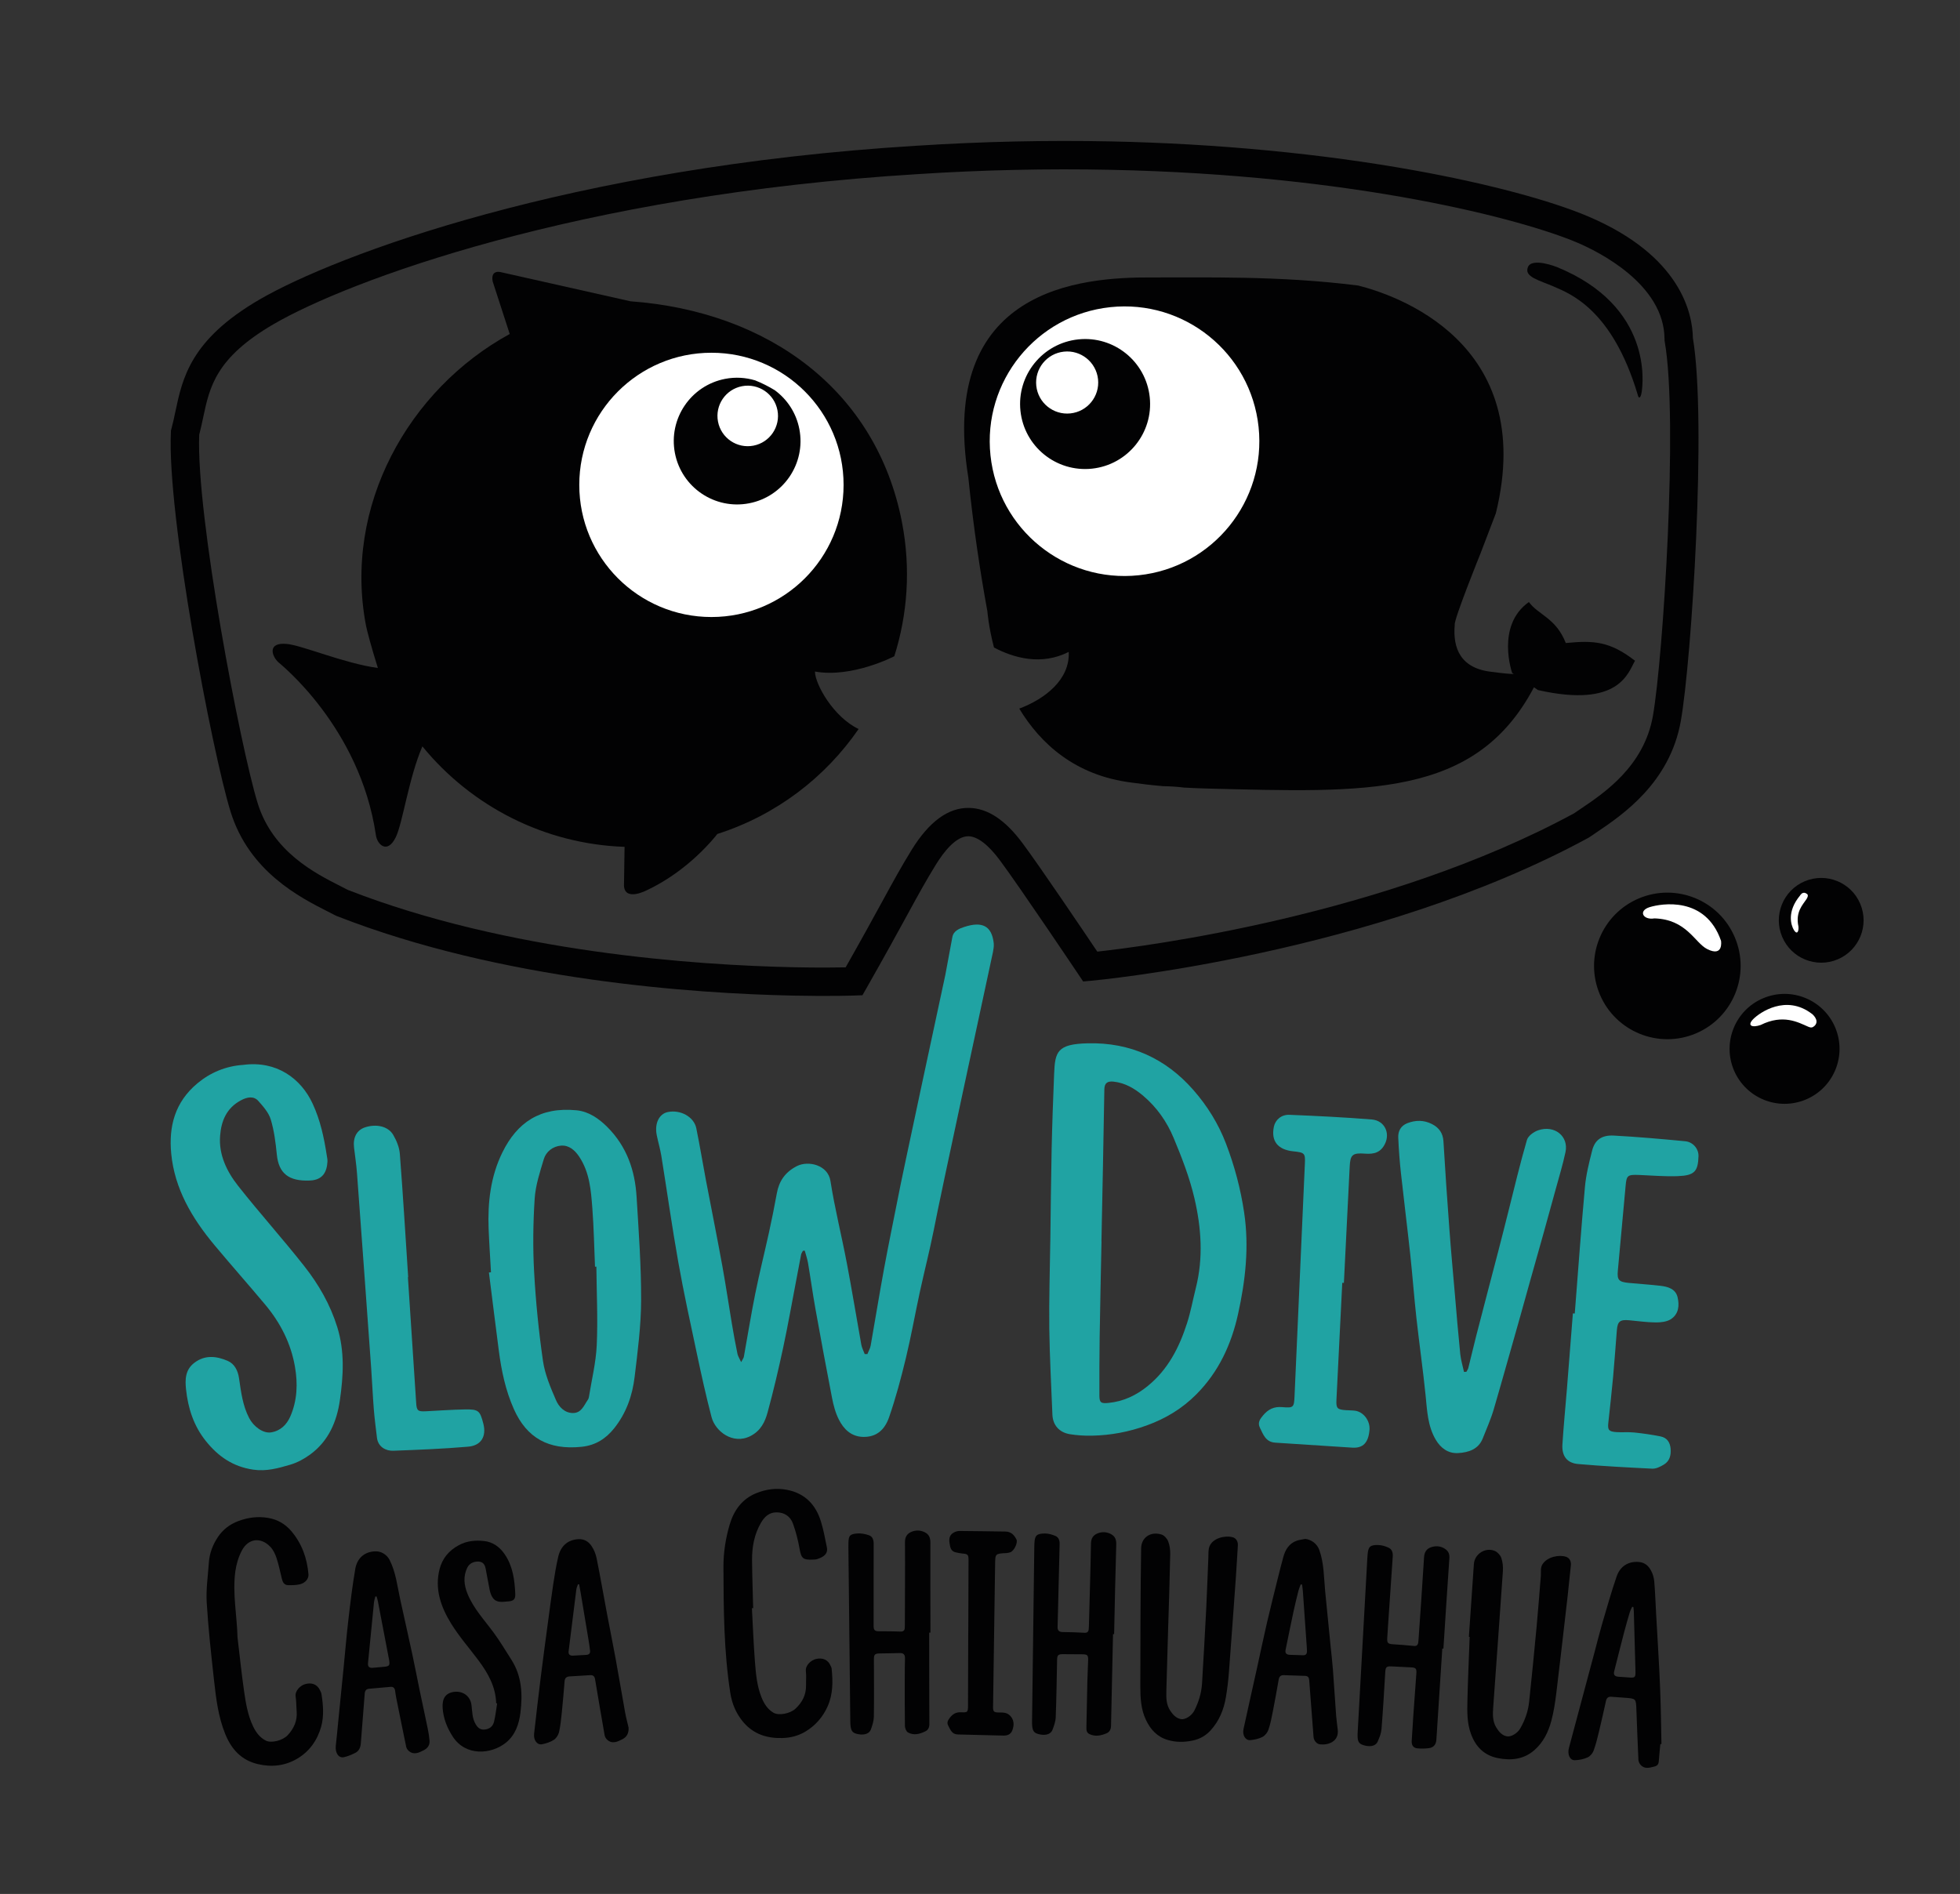
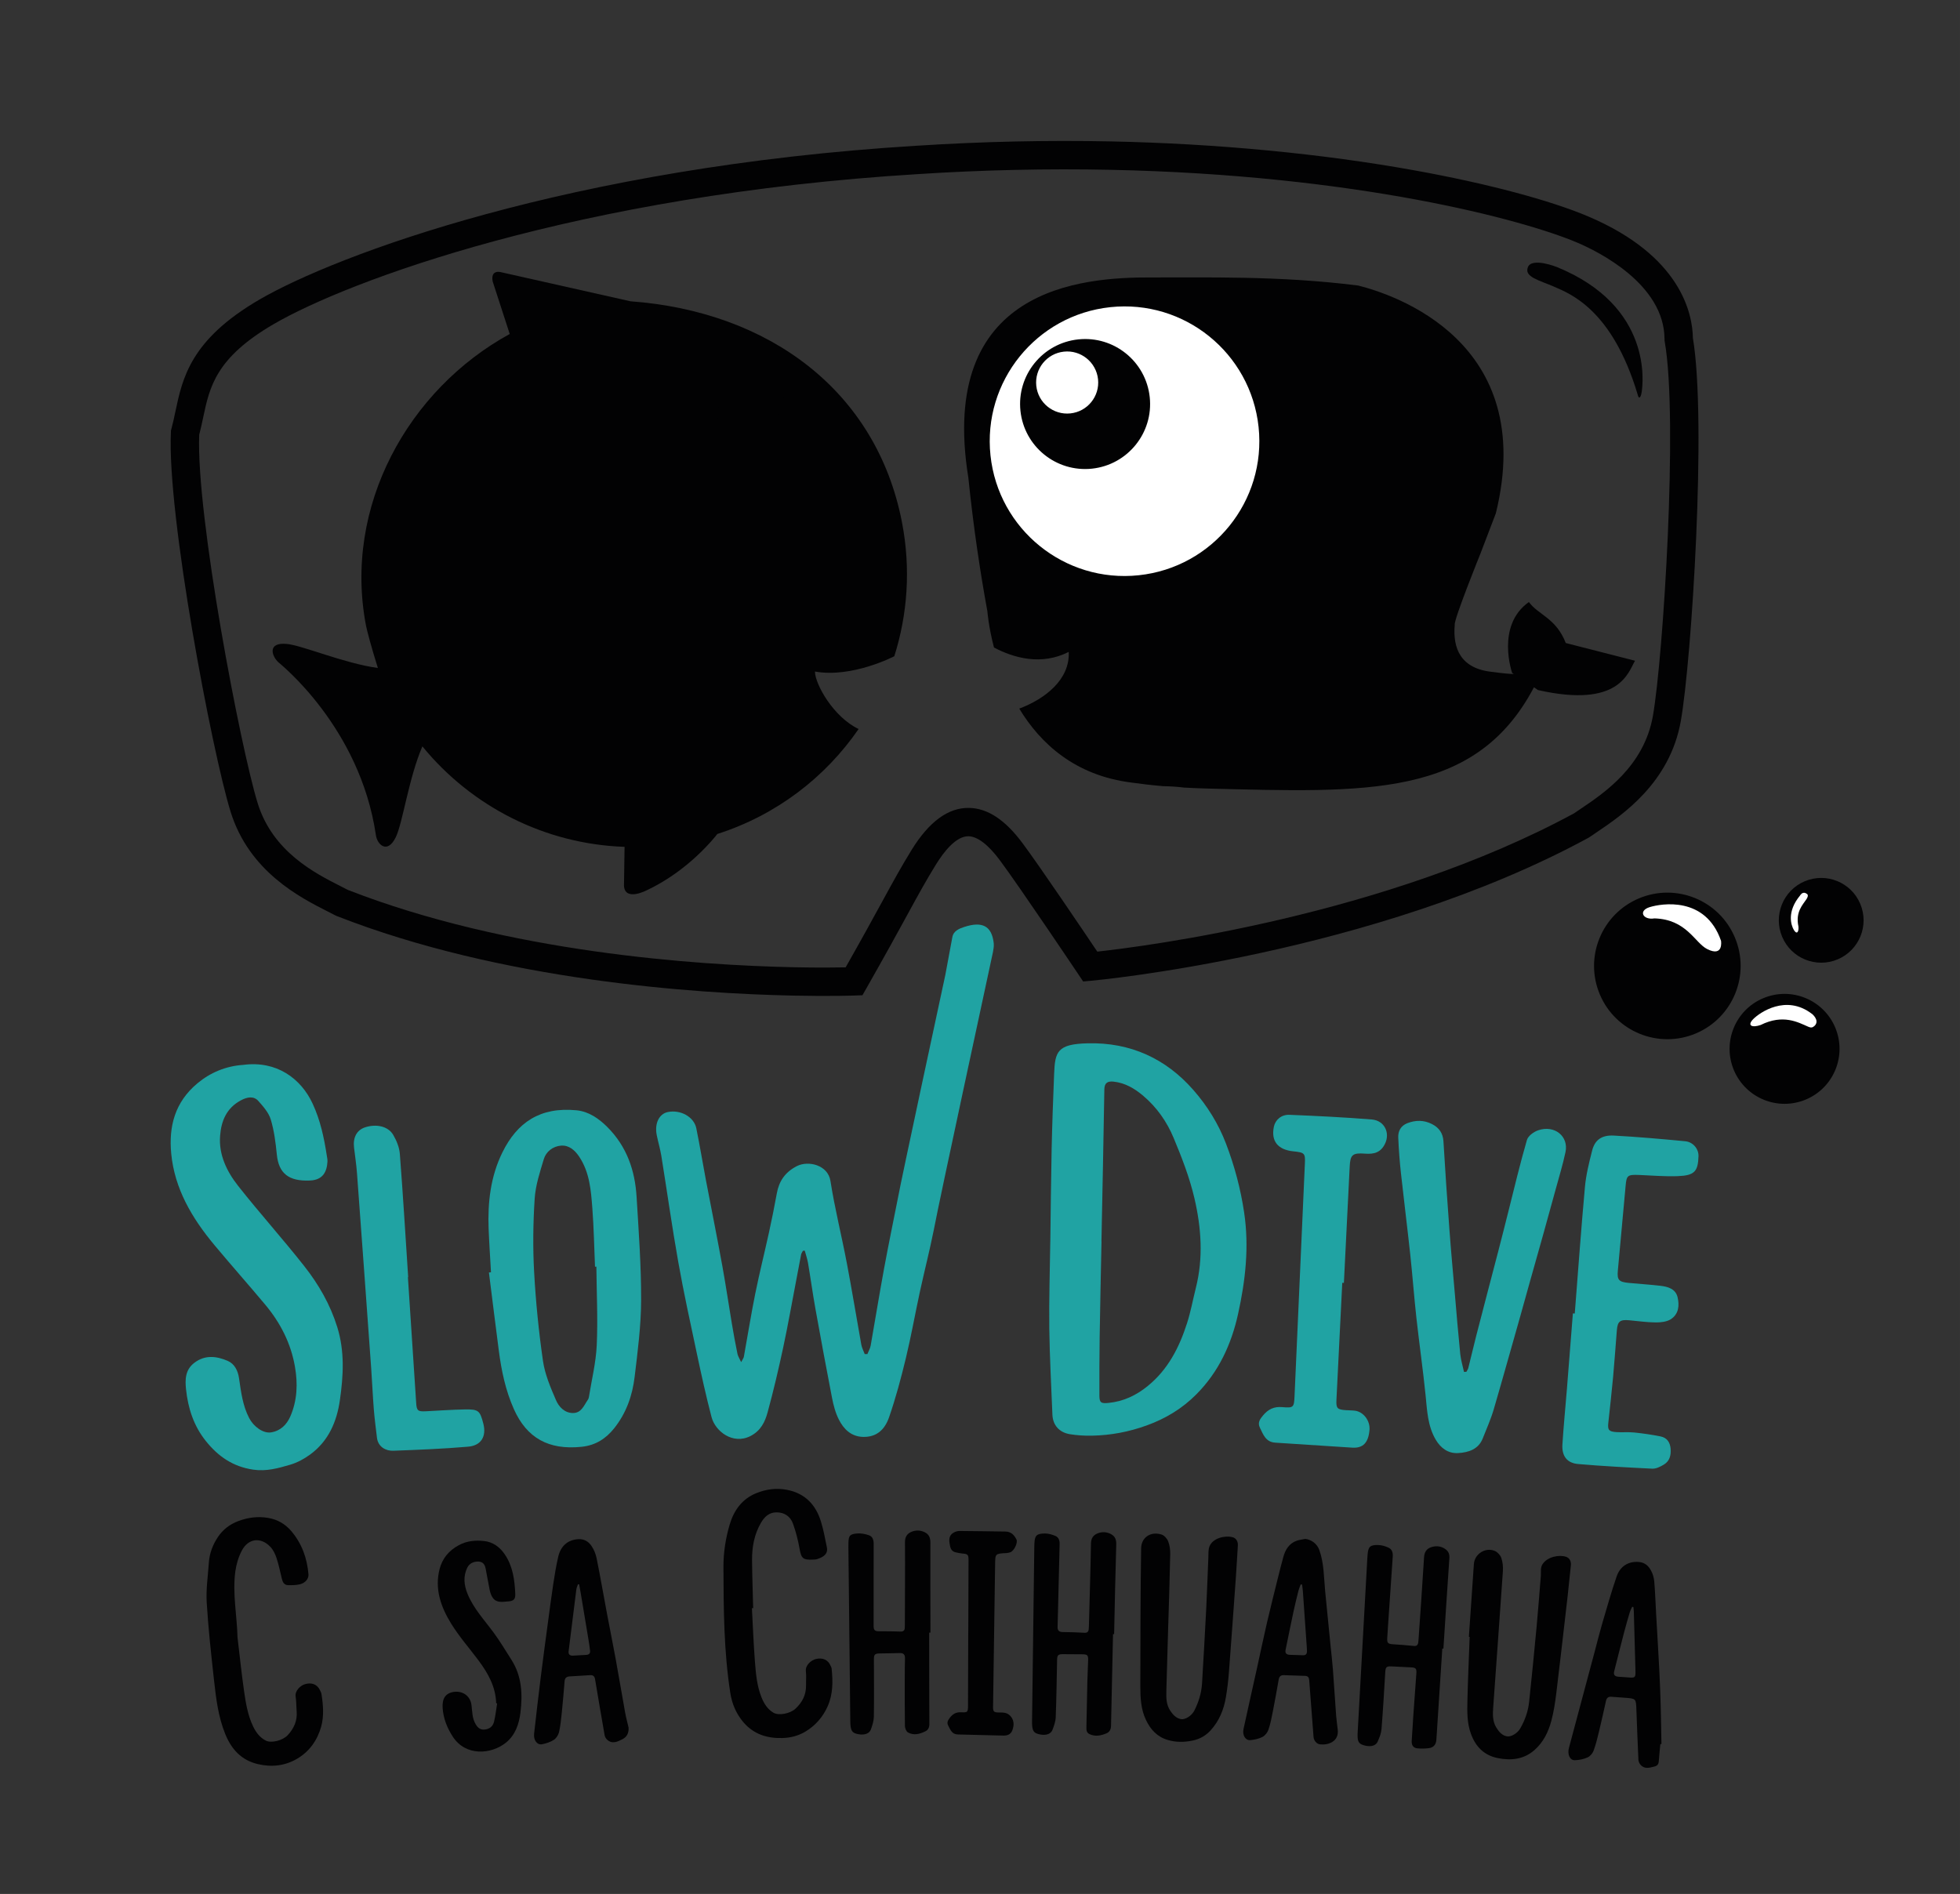
<svg xmlns="http://www.w3.org/2000/svg" id="svg2" version="1.1" xml:space="preserve" width="117.428mm" height="113.479mm" viewBox="0 0 416.085 402.093">
  <rect x="0" y="0" width="416.085" height="402.093" fill="#333333" stroke="none" />
  <defs id="defs6">
    <clipPath clipPathUnits="userSpaceOnUse" id="clipPath16">
      <path d="m 0,841.89 595.28,0 L 595.28,0 0,0 0,841.89 Z" id="path18" />
    </clipPath>
  </defs>
  <g id="g10" transform="matrix(1.25,0,0,-1.25,-7.608,1044.874)">
    <g id="g12" transform="translate(-128.647,245.942)">
      <g id="g14" clip-path="url(#clipPath16)">
        <g id="g20" transform="translate(262.433,316.815)">
          <path d="m 0,0 c 0.165,-3.055 0.28,-6.115 0.518,-9.17 0.159,-2.004 0.336,-4.025 1.092,-5.926 0.422,-1.062 0.998,-2.033 2.032,-2.65 0.893,-0.531 2.832,-0.188 3.761,0.684 1.16,1.082 1.823,2.378 1.787,3.986 -0.019,0.789 0.067,1.588 -0.028,2.369 -0.122,1.039 0.93,1.9 1.724,2.082 1.174,0.27 2.061,-0.168 2.478,-1.16 0.061,-0.147 0.157,-0.295 0.17,-0.455 0.223,-2.178 0.252,-4.336 -0.664,-6.406 -0.819,-1.84 -2.076,-3.286 -3.796,-4.317 -1.19,-0.711 -2.499,-1.049 -3.897,-1.09 -2.625,-0.072 -4.897,0.653 -6.639,2.701 -1.22,1.432 -1.929,3.141 -2.21,4.956 -1.099,7.084 -1.141,14.24 -1.165,21.384 -0.008,2.436 0.365,4.862 1.055,7.205 0.703,2.377 2.072,4.354 4.528,5.346 1.65,0.666 3.409,0.92 5.209,0.565 3.096,-0.602 4.893,-2.559 5.761,-5.364 0.445,-1.427 0.707,-2.908 1.008,-4.373 C 12.96,9.209 12.173,8.693 11.054,8.33 10.856,8.266 10.632,8.268 10.417,8.256 8.635,8.17 8.375,8.463 8.077,10.174 7.825,11.598 7.456,13.018 6.963,14.385 6.526,15.588 5.519,16.287 4.156,16.279 2.89,16.273 2.108,15.488 1.531,14.496 0.384,12.525 0.006,10.369 0.022,8.148 0.047,5.432 0.145,2.723 0.211,0.006 0.138,0.006 0.069,0.004 0,0" style="fill:#020203;fill-opacity:1;fill-rule:evenodd;stroke:none" id="path22" />
        </g>
        <g id="g24" transform="translate(175.07,311.866)">
          <path d="m 0,0 c 0.371,-3.086 0.68,-6.113 1.111,-9.117 0.29,-2.039 0.627,-4.086 1.519,-5.971 0.481,-1.012 1.126,-1.914 2.175,-2.451 0.916,-0.473 2.851,-0.006 3.716,0.918 1.057,1.141 1.653,2.447 1.524,4.029 -0.069,0.836 -0.041,1.682 -0.172,2.5 -0.164,1.002 0.792,1.893 1.569,2.133 1.153,0.35 2.083,-0.031 2.548,-0.992 0.11,-0.231 0.244,-0.465 0.276,-0.711 0.285,-1.844 0.44,-3.727 -0.063,-5.524 -0.646,-2.298 -2.002,-4.224 -4.088,-5.439 -2.05,-1.201 -4.301,-1.463 -6.653,-0.908 -2.824,0.664 -4.491,2.531 -5.536,5.088 -1.207,2.959 -1.576,6.095 -1.924,9.226 -0.482,4.383 -0.973,8.772 -1.235,13.166 -0.131,2.227 0.214,4.479 0.364,6.717 0.105,1.578 0.642,3.025 1.531,4.359 0.857,1.291 2.039,2.192 3.516,2.737 1.623,0.605 3.263,0.816 5.004,0.527 1.627,-0.273 2.92,-1.043 3.925,-2.215 1.819,-2.123 2.715,-4.634 2.942,-7.375 C 12.109,9.949 11.502,9.207 10.557,9 9.916,8.857 9.239,8.848 8.579,8.863 7.93,8.883 7.672,9.363 7.537,9.926 7.25,11.121 7.003,12.326 6.619,13.492 6.398,14.158 6.068,14.854 5.588,15.359 3.967,17.08 1.83,16.828 0.73,14.727 0.169,13.656 -0.199,12.43 -0.364,11.24 -0.883,7.455 -0.085,3.707 0,0" style="fill:#020203;fill-opacity:1;fill-rule:evenodd;stroke:none" id="path26" />
        </g>
        <g id="g28" transform="translate(384.197,311.954)">
          <path d="m 0,0 c 0.283,4.121 0.557,8.244 0.846,12.361 0.119,1.711 1.945,2.897 3.554,2.227 0.467,-0.197 0.942,-0.719 1.104,-1.186 0.24,-0.707 0.32,-1.509 0.269,-2.261 -0.525,-7.684 -1.095,-15.37 -1.64,-23.055 -0.086,-1.203 -0.149,-2.42 0.535,-3.518 0.43,-0.679 0.924,-1.298 1.766,-1.466 0.728,-0.145 1.816,0.515 2.283,1.33 0.808,1.404 1.342,2.912 1.512,4.513 0.451,4.246 0.871,8.496 1.269,12.748 0.27,2.889 0.484,5.78 0.721,8.674 0.056,0.676 -0.129,1.358 0.318,2.016 0.828,1.209 2.766,1.605 3.971,1.207 0.596,-0.203 0.892,-0.783 0.808,-1.483 C 17.115,10.377 16.969,8.643 16.77,6.912 16.141,1.453 15.521,-4.014 14.857,-9.473 c -0.195,-1.605 -0.437,-3.222 -0.851,-4.785 -0.506,-1.89 -1.363,-3.66 -2.877,-4.982 -1.822,-1.598 -4.012,-1.817 -6.283,-1.346 -2.278,0.477 -3.698,1.922 -4.496,4.102 -0.666,1.82 -0.649,3.687 -0.604,5.55 0.08,3.645 0.25,7.284 0.385,10.926 C 0.086,-0.006 0.045,-0.002 0,0" style="fill:#020203;fill-opacity:1;fill-rule:evenodd;stroke:none" id="path30" />
        </g>
        <g id="g32" transform="translate(333.144,314.235)">
          <path d="m 0,0 c -0.11,-3.828 -0.231,-7.656 -0.329,-11.486 -0.028,-1.16 -0.025,-2.325 0.67,-3.35 0.449,-0.674 0.975,-1.266 1.808,-1.42 0.754,-0.139 1.838,0.588 2.277,1.449 0.736,1.442 1.201,2.971 1.303,4.58 0.261,4.264 0.5,8.526 0.717,12.791 0.147,2.873 0.23,5.75 0.359,8.629 0.028,0.631 -0.036,1.317 0.194,1.887 0.561,1.412 2.623,1.891 3.912,1.559 0.614,-0.155 0.951,-0.725 0.904,-1.426 C 11.692,11.432 11.61,9.645 11.482,7.863 11.091,2.424 10.702,-3.01 10.287,-8.447 10.183,-9.811 10.009,-11.17 9.788,-12.518 9.438,-14.633 8.65,-16.572 7.182,-18.176 6.354,-19.08 5.336,-19.662 4.096,-19.91 c -1.417,-0.285 -2.787,-0.305 -4.186,0.111 -1.816,0.539 -2.931,1.772 -3.706,3.406 -0.871,1.836 -0.952,3.813 -0.952,5.776 0.006,7.797 0.019,15.594 0.138,23.392 0.026,1.746 1.533,2.913 3.46,2.319 0.467,-0.145 0.948,-0.688 1.129,-1.156 C 0.242,13.262 0.346,12.49 0.329,11.764 0.256,7.838 0.119,3.916 0.004,0 L 0,0 Z" style="fill:#020203;fill-opacity:1;fill-rule:evenodd;stroke:none" id="path34" />
        </g>
        <g id="g36" transform="translate(292.535,312.663)">
          <path d="m 0,0 c 0.01,-5.174 0.008,-10.35 0.033,-15.52 0,-0.558 -0.197,-0.998 -0.647,-1.222 -0.958,-0.475 -1.997,-0.772 -2.996,-0.203 -0.29,0.166 -0.503,0.718 -0.51,1.097 -0.044,2.787 -0.026,5.567 -0.025,8.354 0.002,1.043 0.006,2.088 0.037,3.131 0.014,0.656 -0.264,0.924 -0.931,0.894 -1.126,-0.041 -2.254,-0.041 -3.383,-0.064 -0.816,-0.018 -0.965,-0.201 -0.965,-1.006 0.012,-3.246 0.044,-6.494 -0.008,-9.744 -0.009,-0.721 -0.252,-1.457 -0.498,-2.145 -0.251,-0.705 -1.06,-0.994 -2.021,-0.84 -0.988,0.159 -1.305,0.448 -1.428,1.323 -0.033,0.257 -0.049,0.511 -0.051,0.765 -0.109,9.864 -0.218,19.721 -0.325,29.584 -0.003,0.278 10e-4,0.557 0.006,0.836 0.037,1.225 0.202,1.487 1.467,1.602 0.655,0.06 1.376,-0.08 2.008,-0.299 0.645,-0.219 0.817,-0.818 0.813,-1.482 C -9.44,11.348 -9.427,7.633 -9.43,3.92 -9.427,2.988 -9.434,2.063 -9.434,1.135 c 0.002,-0.719 0.211,-0.903 0.916,-0.903 1.227,0.002 2.446,-0.005 3.674,-0.045 0.448,-0.013 0.664,0.165 0.698,0.583 0.016,0.185 0.013,0.373 0.016,0.556 0.013,4.688 0.052,9.375 0.022,14.061 -0.004,0.857 0.35,1.408 1.056,1.717 0.728,0.322 1.523,0.322 2.281,-0.042 0.787,-0.38 0.982,-0.996 0.978,-1.82 C 0.186,10.162 0.209,5.08 0.215,0 L 0,0 Z" style="fill:#020203;fill-opacity:1;fill-rule:evenodd;stroke:none" id="path38" />
        </g>
        <g id="g40" transform="translate(323.758,312.409)">
          <path d="m 0,0 c -0.116,-5.195 -0.236,-10.391 -0.338,-15.586 -0.012,-0.588 -0.255,-1.037 -0.734,-1.244 -0.925,-0.397 -1.902,-0.621 -2.897,-0.162 -0.571,0.26 -0.558,0.756 -0.55,1.24 0.045,2.576 0.097,5.15 0.162,7.725 0.028,1.205 0.096,2.41 0.132,3.617 0.025,0.824 -0.127,0.976 -0.964,0.986 -1.104,0.012 -2.211,0.018 -3.309,0.022 -0.827,0 -0.985,-0.168 -1.001,-0.977 -0.067,-3.25 -0.107,-6.494 -0.231,-9.74 -0.026,-0.721 -0.291,-1.451 -0.549,-2.131 -0.269,-0.709 -1.072,-0.977 -2.036,-0.801 -0.998,0.182 -1.293,0.465 -1.401,1.354 -0.028,0.271 -0.04,0.552 -0.036,0.832 0.125,9.904 0.256,19.812 0.383,29.719 0.003,0.162 0.006,0.328 0.017,0.486 0.053,1.404 0.339,1.738 1.782,1.754 0.593,0.002 1.226,-0.174 1.777,-0.41 0.57,-0.241 0.744,-0.784 0.725,-1.399 C -9.168,11.457 -9.258,7.631 -9.347,3.803 -9.369,2.945 -9.391,2.09 -9.415,1.229 -9.432,0.627 -9.17,0.354 -8.52,0.355 c 1.223,-0.001 2.446,-0.058 3.664,-0.123 0.451,-0.029 0.669,0.147 0.724,0.561 0.025,0.186 0.028,0.371 0.037,0.553 0.119,4.687 0.272,9.371 0.352,14.06 0.014,0.854 0.376,1.397 1.089,1.694 0.737,0.304 1.534,0.295 2.279,-0.092 C 0.356,16.623 0.573,16.055 0.55,15.236 0.395,10.158 0.303,5.076 0.188,-0.004 0.126,-0.004 0.063,-0.002 0,0" style="fill:#020203;fill-opacity:1;fill-rule:evenodd;stroke:none" id="path42" />
        </g>
        <g id="g44" transform="translate(379.68,309.96)">
          <path d="m 0,0 c -0.334,-5.16 -0.667,-10.326 -1.006,-15.494 -0.05,-0.789 -0.474,-1.318 -1.254,-1.42 -0.654,-0.08 -1.331,-0.106 -1.988,-0.033 -0.762,0.082 -1.003,0.623 -0.944,1.355 0.107,1.387 0.171,2.778 0.266,4.17 0.167,2.383 0.342,4.768 0.517,7.149 0.063,0.878 -0.069,1.037 -0.934,1.082 -1.104,0.058 -2.207,0.113 -3.31,0.162 -0.821,0.037 -0.978,-0.119 -1.031,-0.942 -0.201,-3.24 -0.379,-6.486 -0.64,-9.72 -0.059,-0.719 -0.354,-1.438 -0.649,-2.11 -0.298,-0.687 -1.125,-0.916 -2.073,-0.697 -0.994,0.232 -1.276,0.525 -1.334,1.416 -0.015,0.275 -0.01,0.555 0.006,0.834 0.544,9.826 1.089,19.644 1.634,29.471 0.011,0.232 0.027,0.465 0.048,0.691 0.105,1.389 0.42,1.713 1.862,1.668 0.573,-0.02 1.181,-0.205 1.704,-0.451 0.624,-0.291 0.756,-0.879 0.709,-1.543 C -8.681,11.887 -8.925,8.18 -9.176,4.477 -9.235,3.572 -9.294,2.67 -9.351,1.768 -9.398,0.961 -9.22,0.783 -8.417,0.734 c 1.195,-0.076 2.396,-0.17 3.589,-0.289 0.45,-0.045 0.668,0.131 0.735,0.541 0.032,0.182 0.044,0.369 0.057,0.555 0.315,4.65 0.66,9.305 0.936,13.959 0.053,0.869 0.416,1.443 1.183,1.707 0.799,0.268 1.619,0.232 2.383,-0.279 C 1.105,16.504 1.248,15.986 1.197,15.273 0.841,10.174 0.521,5.082 0.189,-0.012 0.127,-0.006 0.067,-0.004 0,0" style="fill:#020203;fill-opacity:1;fill-rule:evenodd;stroke:none" id="path46" />
        </g>
        <g id="g48" transform="translate(198.69,318.813)">
-           <path d="m 0,0 c -0.072,-0.004 -0.145,-0.008 -0.215,-0.014 -0.08,-0.336 -0.197,-0.662 -0.23,-1.002 -0.348,-3.433 -0.676,-6.867 -1.012,-10.302 -0.064,-0.633 0.24,-0.852 0.822,-0.805 0.585,0.049 1.17,0.119 1.756,0.162 1.063,0.08 1.17,0.209 0.994,1.234 -0.021,0.116 -0.045,0.229 -0.067,0.342 -0.599,3.16 -1.201,6.321 -1.812,9.483 C 0.179,-0.598 0.078,-0.299 0,0 M -0.326,7.656 C 0.719,7.744 1.738,7.115 2.205,6.207 3.277,4.096 3.513,1.773 4.008,-0.484 4.695,-3.629 5.41,-6.771 6.086,-9.92 c 0.42,-1.947 0.788,-3.906 1.193,-5.859 0.465,-2.242 0.959,-4.481 1.418,-6.729 0.137,-0.658 0.241,-1.326 0.295,-1.99 0.063,-0.752 -0.329,-1.291 -0.975,-1.621 -0.839,-0.428 -1.705,-0.875 -2.58,-0.098 -0.194,0.172 -0.357,0.438 -0.412,0.69 -0.582,2.789 -1.142,5.586 -1.705,8.377 -0.078,0.386 -0.122,0.781 -0.18,1.166 -0.072,0.443 -0.325,0.662 -0.779,0.625 -1.213,-0.106 -2.43,-0.207 -3.645,-0.323 -0.509,-0.048 -0.698,-0.355 -0.734,-0.849 -0.211,-2.817 -0.443,-5.633 -0.661,-8.453 -0.057,-0.688 -0.321,-1.287 -0.958,-1.598 -0.619,-0.303 -1.269,-0.59 -1.942,-0.727 -0.892,-0.175 -1.484,0.764 -1.349,1.959 0.155,1.356 0.279,2.715 0.412,4.077 0.303,3.041 0.61,6.084 0.911,9.127 0.275,2.771 0.503,5.544 0.828,8.306 0.33,2.852 0.672,5.705 1.162,8.535 0.295,1.69 1.439,2.862 3.289,2.961" style="fill:#020203;fill-opacity:1;fill-rule:evenodd;stroke:none" id="path50" />
-         </g>
+           </g>
        <g id="g52" transform="translate(355.863,320.843)">
          <path d="m 0,0 c -0.081,0.002 -0.157,0 -0.238,0 -0.116,-0.324 -0.263,-0.641 -0.349,-0.971 -0.295,-1.168 -0.589,-2.338 -0.84,-3.517 -0.475,-2.199 -0.916,-4.403 -1.369,-6.608 -0.121,-0.58 0.157,-0.828 0.71,-0.851 0.752,-0.03 1.503,-0.047 2.253,-0.073 0.447,-0.017 0.655,0.206 0.664,0.624 0.006,0.232 -0.009,0.464 -0.024,0.699 -0.22,3.185 -0.446,6.375 -0.672,9.566 C 0.108,-0.752 0.044,-0.377 0,0 M 0.54,7.744 C 1.646,7.617 2.559,6.875 2.927,5.865 3.737,3.613 3.695,1.26 3.916,-1.062 4.213,-4.178 4.535,-7.289 4.84,-10.4 c 0.131,-1.336 0.298,-2.67 0.398,-4.01 0.199,-2.613 0.354,-5.231 0.548,-7.846 0.061,-0.805 0.185,-1.605 0.275,-2.41 0.224,-2.049 -1.664,-2.652 -3.022,-2.484 -0.584,0.07 -1.046,0.66 -1.09,1.265 -0.245,3.217 -0.494,6.428 -0.735,9.643 -0.033,0.441 -0.223,0.705 -0.685,0.719 -1.216,0.046 -2.437,0.087 -3.653,0.123 -0.512,0.013 -0.757,-0.256 -0.843,-0.743 -0.318,-1.804 -0.637,-3.605 -0.991,-5.402 -0.205,-1.047 -0.404,-2.105 -0.747,-3.107 -0.16,-0.479 -0.568,-0.996 -1.007,-1.233 -0.615,-0.32 -1.351,-0.476 -2.057,-0.551 -0.837,-0.085 -1.401,0.831 -1.175,1.877 0.755,3.491 1.539,6.967 2.312,10.45 0.559,2.537 1.083,5.078 1.67,7.609 0.607,2.615 1.267,5.221 1.912,7.826 0.283,1.123 0.562,2.248 0.873,3.361 0.343,1.235 0.967,2.278 2.274,2.749 0.458,0.158 0.961,0.207 1.443,0.308" style="fill:#020203;fill-opacity:1;fill-rule:evenodd;stroke:none" id="path54" />
        </g>
        <g id="g56" transform="translate(233.086,320.868)">
          <path d="m 0,0 c -0.062,0.004 -0.131,0.006 -0.199,0.008 -0.096,-0.297 -0.237,-0.588 -0.276,-0.893 -0.447,-3.494 -0.879,-6.988 -1.308,-10.484 -0.069,-0.563 0.24,-0.766 0.748,-0.742 0.75,0.031 1.502,0.091 2.254,0.129 0.47,0.025 0.693,0.261 0.641,0.714 C 1.783,-10.623 1.687,-9.98 1.582,-9.34 1.143,-6.664 0.695,-3.992 0.244,-1.32 0.172,-0.881 0.084,-0.439 0,0 m 8.402,-24.348 c 0.045,-0.871 -0.267,-1.558 -1.017,-1.941 -0.844,-0.43 -1.752,-0.912 -2.639,-0.086 -0.202,0.191 -0.372,0.484 -0.416,0.756 -0.557,3.174 -1.094,6.351 -1.627,9.529 -0.082,0.471 -0.332,0.695 -0.814,0.664 -1.172,-0.074 -2.344,-0.142 -3.512,-0.215 -0.525,-0.029 -0.803,-0.281 -0.845,-0.824 -0.142,-1.754 -0.288,-3.512 -0.468,-5.26 -0.117,-1.132 -0.226,-2.269 -0.474,-3.373 -0.111,-0.492 -0.471,-1.05 -0.887,-1.32 -0.582,-0.379 -1.306,-0.603 -1.994,-0.744 -0.83,-0.166 -1.475,0.705 -1.358,1.762 0.364,3.222 0.733,6.441 1.134,9.662 0.376,3.033 0.792,6.066 1.198,9.099 0.301,2.227 0.587,4.455 0.922,6.678 0.24,1.557 0.491,3.115 0.846,4.647 0.393,1.703 1.518,2.892 3.444,2.984 C 0.918,7.717 1.623,7.229 2.107,6.512 2.53,5.893 2.826,5.143 2.975,4.406 3.613,1.246 4.16,-1.932 4.754,-5.098 c 0.468,-2.48 0.973,-4.957 1.428,-7.441 0.562,-3.078 1.08,-6.162 1.632,-9.238 0.157,-0.868 0.389,-1.715 0.588,-2.571" style="fill:#020203;fill-opacity:1;fill-rule:evenodd;stroke:none" id="path58" />
        </g>
        <g id="g60" transform="translate(412.13,317.022)">
          <path d="m 0,0 c -0.07,0.01 -0.139,0.016 -0.207,0.021 -0.141,-0.31 -0.309,-0.613 -0.406,-0.937 -0.324,-1.092 -0.645,-2.182 -0.93,-3.279 -0.588,-2.242 -1.148,-4.493 -1.717,-6.741 -0.152,-0.613 0.135,-0.869 0.719,-0.912 0.562,-0.037 1.127,-0.064 1.689,-0.115 1.145,-0.1 1.237,-0.019 1.209,1.08 C 0.266,-7.5 0.178,-4.117 0.076,-0.736 0.068,-0.488 0.027,-0.246 0,0 m 4.582,-23.291 c -0.092,-0.973 -0.201,-1.941 -0.266,-2.914 -0.037,-0.516 -0.25,-0.772 -0.769,-0.902 -0.854,-0.217 -1.695,-0.475 -2.367,0.349 -0.174,0.219 -0.311,0.529 -0.325,0.801 -0.13,2.848 -0.238,5.699 -0.343,8.549 -0.071,1.845 -0.065,1.849 -1.951,1.99 -0.774,0.063 -1.547,0.113 -2.317,0.168 -0.504,0.035 -0.783,-0.193 -0.89,-0.684 -0.389,-1.742 -0.772,-3.486 -1.192,-5.222 -0.264,-1.102 -0.533,-2.213 -0.928,-3.276 -0.168,-0.453 -0.593,-0.937 -1.029,-1.127 -0.654,-0.291 -1.418,-0.447 -2.143,-0.466 -0.873,-0.024 -1.3,1.009 -1,2.107 0.659,2.418 1.292,4.836 1.938,7.252 0.816,3.066 1.639,6.133 2.461,9.201 0.396,1.481 0.758,2.967 1.185,4.436 0.809,2.754 1.588,5.519 2.518,8.236 0.559,1.619 1.9,2.6 3.785,2.434 C 1.973,7.553 2.574,6.961 2.994,6.195 3.301,5.639 3.492,4.973 3.549,4.342 3.707,2.469 3.764,0.59 3.871,-1.287 4.047,-4.41 4.242,-7.531 4.4,-10.65 c 0.106,-2.018 0.18,-4.03 0.237,-6.045 0.06,-2.198 0.09,-4.395 0.131,-6.59 -0.061,-0.004 -0.123,-0.004 -0.186,-0.006" style="fill:#020203;fill-opacity:1;fill-rule:evenodd;stroke:none" id="path62" />
        </g>
        <g id="g64" transform="translate(218.996,300.677)">
          <path d="m 0,0 c -0.076,2.797 -1.381,5.096 -2.997,7.27 -1.556,2.078 -3.29,4.052 -4.649,6.251 -1.737,2.815 -2.835,5.899 -1.958,9.274 0.458,1.762 1.547,3.123 3.25,4.039 1.381,0.752 2.833,0.869 4.297,0.713 1.518,-0.162 2.678,-1.027 3.514,-2.256 1.385,-2.033 1.683,-4.354 1.787,-6.707 0.04,-0.922 -0.258,-1.223 -1.202,-1.293 -0.923,-0.064 -1.948,-0.314 -2.61,0.605 -0.269,0.375 -0.432,0.858 -0.528,1.313 -0.259,1.217 -0.442,2.451 -0.693,3.67 -0.125,0.627 -0.421,1.141 -1.193,1.178 -0.87,0.041 -1.586,-0.334 -1.932,-1.055 -0.703,-1.461 -0.547,-2.924 0.034,-4.377 1.019,-2.543 2.908,-4.518 4.493,-6.689 C 0.693,10.461 1.631,8.887 2.614,7.346 4.37,4.58 4.505,1.506 4.125,-1.592 3.887,-3.525 3.275,-5.396 1.641,-6.713 c -2.491,-1.996 -6.823,-2.326 -8.998,1.022 -0.981,1.507 -1.607,3.099 -1.731,4.841 -0.121,1.682 0.522,2.6 1.959,2.778 1.529,0.187 2.758,-0.768 2.937,-2.225 0.143,-1.119 0.102,-2.258 0.728,-3.299 0.385,-0.642 0.825,-0.953 1.568,-0.867 0.82,0.096 1.355,0.576 1.535,1.318 C -0.114,-2.121 0,-1.066 0.168,-0.023 0.113,-0.014 0.054,-0.006 0,0" style="fill:#020203;fill-opacity:1;fill-rule:evenodd;stroke:none" id="path66" />
        </g>
        <g id="g68" transform="translate(299.176,312.604)">
          <path d="m 0,0 c 0.014,4.129 0.028,8.26 0.044,12.389 0.003,0.906 -0.138,1.043 -1.05,1.107 -0.348,0.024 -0.699,0.117 -1.045,0.18 -0.944,0.176 -1.026,0.906 -1.135,1.633 -0.102,0.695 10e-4,1.324 0.657,1.711 0.292,0.173 0.664,0.306 0.999,0.308 2.598,-0.008 5.2,-0.07 7.8,-0.096 C 7.256,17.227 7.791,16.654 8.178,15.893 8.459,15.342 7.784,13.953 7.16,13.719 6.941,13.637 6.703,13.586 6.469,13.574 4.568,13.473 4.582,13.477 4.557,11.641 4.445,3.568 4.33,-4.508 4.209,-12.582 c -0.008,-0.731 0.135,-0.902 0.885,-0.918 0.715,-0.016 1.42,0.062 2.009,-0.543 0.593,-0.609 0.78,-1.461 0.366,-2.518 -0.282,-0.714 -0.887,-0.886 -1.586,-0.863 -2.555,0.07 -5.112,0.135 -7.671,0.19 -0.987,0.023 -1.253,0.806 -1.622,1.504 -0.279,0.533 -0.034,0.91 0.273,1.324 0.483,0.638 1.054,0.978 1.895,0.941 1.167,-0.056 1.193,0.02 1.197,1.213 0.01,4.082 0.025,8.164 0.039,12.252 L 0,0 Z" style="fill:#020203;fill-opacity:1;fill-rule:evenodd;stroke:none" id="path70" />
        </g>
        <g id="g72" transform="translate(260.603,358.612)">
          <path d="m 0,0 c 0.252,0.484 0.424,0.689 0.462,0.918 0.647,3.572 1.218,7.158 1.937,10.723 0.697,3.443 1.553,6.863 2.31,10.296 0.489,2.237 0.946,4.477 1.351,6.727 0.37,2.037 1.367,3.576 3.386,4.617 1.955,1.004 5.294,0.207 5.72,-2.511 0.734,-4.69 1.9,-9.311 2.786,-13.979 0.875,-4.6 1.629,-9.221 2.454,-13.828 0.1,-0.543 0.383,-1.067 0.578,-1.594 0.151,-0.004 0.302,-0.008 0.453,-0.01 0.192,0.489 0.477,0.961 0.563,1.465 0.773,4.389 1.486,8.789 2.293,13.174 0.738,4.018 1.577,8.016 2.363,12.023 0.384,2.249 7.539,35.512 8.023,37.752 0.407,2.133 0.807,4.274 1.191,6.411 0.195,1.074 1.202,1.466 2.083,1.746 2.895,0.924 4.6,0.258 4.943,-2.774 0.057,-0.513 -0.043,-1.051 -0.142,-1.562 C 41.619,64.23 33.739,27.879 32.729,22.506 32.018,18.951 31.114,15.436 30.344,11.891 29.535,8.158 28.874,4.395 27.977,0.682 27.162,-2.695 26.264,-6.072 25.126,-9.355 c -0.743,-2.157 -2.158,-3.411 -4.437,-3.348 -2.017,0.057 -3.285,1.338 -4.088,2.932 -0.587,1.154 -0.925,2.455 -1.173,3.726 -0.975,5.033 -1.908,10.076 -2.819,15.125 -0.461,2.58 -0.816,5.182 -1.255,7.768 -0.122,0.701 -0.363,1.39 -0.549,2.082 C 10.697,18.924 10.592,18.914 10.486,18.902 10.379,18.687 10.227,18.48 10.18,18.254 9.902,16.859 9.652,15.461 9.385,14.063 8.642,10.205 7.967,6.334 7.143,2.488 6.35,-1.207 5.489,-4.893 4.491,-8.541 c -0.435,-1.588 -1.135,-3.098 -2.89,-4.008 -2.99,-1.537 -5.99,0.785 -6.627,3.201 -0.946,3.614 -1.747,7.27 -2.522,10.926 -1.087,5.123 -2.213,10.25 -3.127,15.406 -1.069,6 -1.908,12.043 -2.882,18.059 -0.195,1.182 -0.543,2.34 -0.779,3.512 -0.393,1.974 0.405,3.609 1.87,3.914 2.149,0.449 4.448,-0.797 4.849,-2.744 0.603,-2.936 1.081,-5.897 1.638,-8.836 0.934,-4.885 1.915,-9.766 2.803,-14.662 0.588,-3.243 1.065,-6.506 1.61,-9.752 C -1.285,4.777 -0.967,3.08 -0.623,1.393 -0.546,0.994 -0.287,0.631 0,0" style="fill:#20a3a3;fill-opacity:1;fill-rule:evenodd;stroke:none" id="path74" />
        </g>
        <g id="g76" transform="translate(321.792,379.114)">
          <path d="m 0,0 0.011,0 c -0.108,-5.428 -0.234,-10.855 -0.315,-16.281 -0.052,-3.291 -0.048,-6.588 -0.043,-9.879 -0.002,-1.238 0.274,-1.402 1.564,-1.272 2.536,0.254 4.688,1.284 6.607,2.838 3.505,2.836 5.399,6.614 6.71,10.692 0.633,1.957 0.995,3.994 1.497,5.988 1.289,5.094 0.933,10.213 -0.238,15.236 -0.817,3.512 -2.147,6.942 -3.554,10.303 -1.12,2.684 -2.823,5.146 -5.171,7.129 C 5.647,25.945 4.049,26.922 2.059,27.135 1.023,27.248 0.511,26.893 0.494,25.822 0.358,17.215 0.171,8.605 0,0 m -8.683,-0.021 c 0.073,5.236 0.114,10.474 0.225,15.709 0.093,4.259 0.25,8.521 0.422,12.777 0.151,3.756 0.529,5.043 5.653,5.178 7.342,0.195 13.329,-2.631 17.946,-7.873 2.436,-2.766 4.322,-5.84 5.583,-9.145 1.45,-3.785 2.49,-7.691 3.089,-11.717 0.874,-5.857 0.219,-11.584 -1.036,-17.258 -1.125,-5.091 -3.265,-9.802 -7.1,-13.646 -2.371,-2.379 -5.159,-4.086 -8.399,-5.258 -3.038,-1.101 -6.115,-1.682 -9.32,-1.744 -1.234,-0.027 -2.488,0.053 -3.709,0.246 -1.846,0.291 -2.932,1.555 -2.998,3.332 -0.19,4.9 -0.469,9.795 -0.53,14.695 -0.058,4.897 0.102,9.797 0.169,14.704 l 0.005,0 z" style="fill:#20a3a3;fill-opacity:1;fill-rule:evenodd;stroke:none" id="path78" />
        </g>
        <g id="g80" transform="translate(176.048,409.093)">
          <path d="m 0,0 c 5.63,0.75 9.776,-2.283 11.77,-6.562 1.324,-2.838 1.954,-5.825 2.419,-8.862 0.054,-0.328 0.128,-0.67 0.109,-1 -0.096,-1.674 -0.724,-3.133 -3.004,-3.217 -3.538,-0.142 -5.27,1.168 -5.594,4.403 -0.2,2.008 -0.451,4.039 -1.031,5.967 -0.346,1.148 -1.264,2.191 -2.11,3.144 -0.792,0.891 -1.904,0.66 -2.902,0.137 -2.559,-1.34 -3.401,-3.6 -3.592,-6.059 -0.248,-3.203 1.129,-6.053 3.071,-8.515 3.635,-4.606 7.582,-8.993 11.203,-13.592 2.473,-3.137 4.426,-6.537 5.619,-10.365 1.291,-4.155 1.043,-8.307 0.445,-12.454 -0.513,-3.568 -1.896,-6.906 -5.058,-9.209 -1.004,-0.73 -2.166,-1.369 -3.362,-1.718 -2.023,-0.594 -4.027,-1.172 -6.285,-0.846 -3.498,0.512 -5.989,2.291 -8.043,4.848 -2.08,2.586 -3.043,5.609 -3.377,8.804 -0.17,1.617 -0.166,3.323 1.45,4.526 1.81,1.361 3.763,1.095 5.603,0.31 1.184,-0.5 1.748,-1.658 1.939,-2.908 0.35,-2.326 0.606,-4.666 1.734,-6.824 0.732,-1.406 2.343,-2.647 3.724,-2.422 1.591,0.256 2.634,1.297 3.24,2.66 1.207,2.742 1.308,5.609 0.808,8.488 -0.681,3.946 -2.451,7.442 -5.058,10.555 -2.834,3.387 -5.774,6.699 -8.604,10.09 -3.84,4.605 -6.792,9.598 -7.355,15.6 -0.426,4.552 0.605,8.681 4.454,11.892 C -5.584,-1.295 -2.94,-0.193 0,0" style="fill:#20a3a3;fill-opacity:1;fill-rule:evenodd;stroke:none" id="path82" />
        </g>
        <g id="g84" transform="translate(236.014,374.825)">
          <path d="m 0,0 c -0.077,-0.002 -0.156,-0.004 -0.231,-0.006 -0.141,3.289 -0.197,6.582 -0.448,9.867 -0.232,3.045 -0.442,6.131 -2.249,8.834 -0.712,1.069 -1.717,1.967 -3.08,1.86 -1.379,-0.112 -2.535,-1.024 -2.913,-2.276 -0.668,-2.22 -1.415,-4.484 -1.559,-6.761 -0.266,-4.135 -0.319,-8.307 -0.089,-12.45 0.279,-5.035 0.778,-10.07 1.499,-15.062 0.326,-2.287 1.281,-4.52 2.209,-6.672 0.468,-1.094 1.42,-2.186 2.877,-2.195 1.454,-0.01 1.877,1.299 2.533,2.242 0.084,0.123 0.154,0.273 0.176,0.418 0.466,2.949 1.205,5.889 1.338,8.853 C 0.268,-8.906 0.043,-4.451 0,0 m -17.896,-0.959 c -0.135,2.465 -0.305,4.93 -0.401,7.396 -0.175,4.463 0.33,8.895 2.338,12.965 2.494,5.077 6.395,7.758 12.585,7.155 2.07,-0.2 3.785,-1.395 5.22,-2.827 C 5.184,20.4 6.555,16.328 6.828,11.902 7.186,6.041 7.621,0.17 7.602,-5.695 7.59,-10.051 7.018,-14.418 6.494,-18.758 6.119,-21.895 5.076,-24.883 3.03,-27.447 c -1.4,-1.752 -3.148,-2.907 -5.544,-3.151 -5.577,-0.578 -9.302,1.479 -11.494,6.395 -1.424,3.201 -2.119,6.551 -2.562,9.967 -0.576,4.408 -1.116,8.828 -1.676,13.24 0.115,0.012 0.234,0.019 0.35,0.037" style="fill:#20a3a3;fill-opacity:1;fill-rule:evenodd;stroke:none" id="path86" />
        </g>
        <g id="g88" transform="translate(383.775,356.968)">
          <path d="m 0,0 c 0.111,0.219 0.271,0.432 0.328,0.67 0.459,1.809 0.875,3.633 1.34,5.443 1.236,4.819 2.512,9.633 3.764,14.449 0.58,2.206 1.127,4.426 1.687,6.639 1.026,4.067 1.99,8.149 3.16,12.174 0.196,0.678 1.139,1.379 1.914,1.643 2.766,0.941 5.2,-1.01 4.635,-3.696 -0.455,-2.158 -1.113,-4.275 -1.691,-6.41 -0.69,-2.529 -1.389,-5.058 -2.094,-7.586 C 12.318,20.73 11.58,18.141 10.852,15.545 10.287,13.525 9.736,11.502 9.16,9.482 7.654,4.193 6.182,-1.109 4.639,-6.389 4.146,-8.066 3.422,-9.68 2.777,-11.311 c -0.724,-1.847 -2.402,-2.394 -4.189,-2.496 -1.695,-0.099 -2.962,0.866 -3.783,2.248 -1.395,2.354 -1.477,4.985 -1.741,7.594 -0.445,4.385 -1.073,8.756 -1.559,13.139 -0.395,3.57 -0.656,7.152 -1.04,10.724 -0.497,4.612 -1.077,9.213 -1.582,13.823 -0.223,2.006 -0.369,4.025 -0.458,6.045 -0.045,1.062 0.388,2 1.54,2.455 1.411,0.552 2.849,0.55 4.206,-0.157 1.214,-0.623 1.848,-1.572 1.929,-2.916 0.296,-4.966 0.636,-9.929 1.007,-14.888 0.276,-3.737 0.618,-7.461 0.944,-11.19 C -1.662,9.715 -1.385,6.354 -1.043,3.002 -0.937,1.988 -0.625,0.986 -0.408,-0.02 -0.271,-0.012 -0.135,-0.01 0,0" style="fill:#20a3a3;fill-opacity:1;fill-rule:evenodd;stroke:none" id="path90" />
        </g>
        <g id="g92" transform="translate(402.177,366.862)">
          <path d="m 0,0 c 0.564,7.164 1.076,14.332 1.727,21.49 0.185,2.072 0.701,4.125 1.216,6.158 0.452,1.827 1.618,2.686 3.692,2.577 4.053,-0.221 8.101,-0.577 12.138,-0.965 1.338,-0.133 2.284,-1.323 2.241,-2.545 -0.086,-2.584 -0.676,-3.27 -3.504,-3.379 -2.211,-0.088 -4.438,0.117 -6.656,0.203 C 8.977,23.605 8.793,23.457 8.639,21.717 8.201,16.908 7.756,12.098 7.316,7.289 7.174,5.713 7.465,5.365 9.162,5.201 10.951,5.025 12.744,4.922 14.527,4.715 15.834,4.559 17.117,4.195 17.457,2.781 17.797,1.367 17.662,-0.082 16.32,-0.963 15.645,-1.398 14.621,-1.52 13.76,-1.512 12.258,-1.5 10.752,-1.283 9.254,-1.145 7.703,-1 7.273,-1.322 7.15,-2.818 6.932,-5.463 6.756,-8.115 6.512,-10.764 6.275,-13.369 5.975,-15.973 5.697,-18.58 c -0.127,-1.19 0.084,-1.473 1.367,-1.561 1.014,-0.068 2.04,0.039 3.045,-0.066 1.496,-0.152 2.989,-0.371 4.465,-0.666 1.098,-0.217 1.604,-1.018 1.699,-2.047 0.1,-1.103 -0.127,-2.137 -1.166,-2.752 -0.578,-0.344 -1.296,-0.707 -1.939,-0.678 -4.197,0.209 -8.398,0.424 -12.584,0.789 -1.922,0.166 -2.801,1.368 -2.682,3.315 0.194,3.137 0.512,6.266 0.762,9.402 0.346,4.287 0.68,8.578 1.016,12.869 C -0.213,0.018 -0.105,0.01 0,0" style="fill:#20a3a3;fill-opacity:1;fill-rule:evenodd;stroke:none" id="path94" />
        </g>
        <g id="g96" transform="translate(362.691,372.081)">
          <path d="m 0,0 c -0.327,-6.609 -0.652,-13.227 -0.987,-19.844 -0.075,-1.474 0.118,-1.695 1.655,-1.791 0.505,-0.033 1.019,-0.025 1.521,-0.09 1.444,-0.207 2.565,-1.73 2.438,-3.261 -0.183,-2.147 -1.082,-3.131 -2.928,-3.012 -4.357,0.273 -8.705,0.578 -13.058,0.848 -1.653,0.099 -2.059,1.384 -2.624,2.533 -0.431,0.871 0.006,1.474 0.554,2.121 0.842,0.994 1.817,1.512 3.233,1.383 1.932,-0.176 2.008,-0.03 2.092,1.869 0.579,13.162 1.165,26.32 1.755,39.48 0.082,1.754 -0.035,1.897 -1.931,2.092 -2.659,0.264 -3.834,1.729 -3.337,4.166 0.248,1.203 1.286,2.098 2.653,2.039 C -4.303,28.342 0.36,28.113 5.008,27.74 7.194,27.561 8.15,25.437 7.261,23.619 6.545,22.148 5.436,21.818 3.88,21.936 1.722,22.1 1.357,21.744 1.261,19.725 0.939,13.143 0.605,6.566 0.277,-0.014 0.186,-0.01 0.094,-0.004 0,0" style="fill:#20a3a3;fill-opacity:1;fill-rule:evenodd;stroke:none" id="path98" />
        </g>
        <g id="g100" transform="translate(204.008,373.04)">
          <path d="m 0,0 c 0.471,-7.135 0.942,-14.264 1.408,-21.396 0.081,-1.278 0.289,-1.454 1.66,-1.381 2.192,0.113 4.379,0.271 6.573,0.31 2.352,0.043 2.598,-0.191 3.169,-2.412 0.549,-2.135 -0.33,-3.721 -2.587,-3.914 -4.221,-0.365 -8.459,-0.529 -12.698,-0.689 -1.255,-0.049 -2.593,0.638 -2.781,2.212 -0.191,1.62 -0.408,3.237 -0.537,4.86 -0.187,2.348 -0.278,4.703 -0.451,7.053 -0.791,11.005 -1.588,22.017 -2.404,33.025 -0.108,1.449 -0.328,2.891 -0.499,4.336 -0.207,1.707 0.459,2.959 1.825,3.426 1.912,0.652 3.965,0.211 4.82,-1.254 0.579,-0.983 1.045,-2.129 1.132,-3.235 C -0.831,13.967 -0.412,6.98 0.047,0.002 0.033,0.002 0.019,0 0,0" style="fill:#20a3a3;fill-opacity:1;fill-rule:evenodd;stroke:none" id="path102" />
        </g>
        <g id="g104" transform="translate(413.052,437.364)">
          <path d="m 0,0 c -6.332,-2.682 -9.293,-9.979 -6.615,-16.314 2.679,-6.325 9.984,-9.286 16.316,-6.612 6.328,2.682 9.289,9.983 6.608,16.315 C 13.635,-0.283 6.328,2.678 0,0" style="fill:#020203;fill-opacity:1;fill-rule:evenodd;stroke:none" id="path106" />
        </g>
        <g id="g108" transform="translate(434.169,420.411)">
          <path d="m 0,0 c -4.748,-2.006 -6.967,-7.486 -4.961,-12.232 2.012,-4.75 7.488,-6.969 12.238,-4.961 4.746,2.005 6.967,7.484 4.957,12.236 C 10.225,-0.211 4.748,2.01 0,0" style="fill:#020203;fill-opacity:1;fill-rule:evenodd;stroke:none" id="path110" />
        </g>
        <g id="g112" transform="translate(441.226,440.276)">
          <path d="m 0,0 c -3.66,-1.551 -5.373,-5.771 -3.824,-9.436 1.547,-3.662 5.773,-5.369 9.431,-3.822 3.663,1.551 5.375,5.77 3.827,9.43 C 7.885,-0.16 3.664,1.549 0,0" style="fill:#020203;fill-opacity:1;fill-rule:evenodd;stroke:none" id="path114" />
        </g>
        <g id="g116" transform="translate(427.017,430.169)">
          <path d="m 0,0 c 0,0 0.467,-2.828 -2.354,-1.404 -2.107,1.062 -3.488,5.05 -8.959,5.209 -1.941,-0.326 -2.8,1.295 -0.81,1.91 C -10.129,6.332 -2.633,7.617 0,0" style="fill:#ffffff;fill-opacity:1;fill-rule:evenodd;stroke:none" id="path118" />
        </g>
        <g id="g120" transform="translate(441.539,438.175)">
          <path d="M 0,0 0,0 C -0.299,0.219 -0.551,0.17 -0.736,0.062 -0.764,0.057 -0.783,0.055 -0.783,0.055 -0.799,0.037 -0.814,0.016 -0.83,-0.002 -0.996,-0.133 -1.09,-0.295 -1.09,-0.295 l 0.006,-0.002 c -2.309,-2.758 -1.547,-5.08 -1.064,-5.877 0.505,-0.832 0.851,-0.326 0.775,0.58 -0.545,2.494 0.746,3.717 1.348,4.643 C 0.35,-0.377 0.236,-0.115 0,0" style="fill:#ffffff;fill-opacity:1;fill-rule:evenodd;stroke:none" id="path122" />
        </g>
        <g id="g124" transform="translate(442.445,417.776)">
          <path d="m 0,0 c 0,0 -0.002,-0.008 -0.002,-0.01 -4.385,3.358 -8.857,0.213 -9.943,-0.883 -1.137,-1.152 -0.18,-1.509 1.254,-1.009 3.81,1.89 6.369,0.443 8.045,-0.287 0.626,-0.278 0.824,-0.1 1.15,0.181 C 1.361,-1.068 0,0 0,0" style="fill:#ffffff;fill-opacity:1;fill-rule:evenodd;stroke:none" id="path126" />
        </g>
        <g id="g128" transform="translate(193.82,438.806)">
          <path d="m 0,0 c 27.219,-10.617 59.148,-12.783 75.771,-13.129 4.083,-0.086 7.131,-0.053 8.76,-0.019 2.838,5.009 4.711,8.439 6.24,11.232 1.918,3.508 3.186,5.83 4.971,8.73 2.959,4.799 6.242,7.196 9.761,7.12 3.154,-0.063 6.13,-2.032 9.089,-6.018 2.951,-3.971 10.224,-14.744 12.675,-18.389 8.035,0.881 48.839,6.061 80.983,23.493 0.345,0.238 0.726,0.496 1.136,0.773 4.014,2.705 10.727,7.23 12.237,15.744 1.748,9.881 4.322,50.383 2.015,63.578 l -0.037,0.205 0,0.209 c -0.01,9.383 -11.336,14.932 -14.807,16.409 -9.164,3.902 -37.531,11.509 -79.292,12.373 -10.711,0.222 -21.668,-0.02 -32.566,-0.723 C 38.854,118.061 -0.118,103.373 -12.611,96.1 c -9.83,-5.725 -10.872,-10.653 -11.974,-15.87 -0.202,-0.953 -0.411,-1.937 -0.671,-2.925 -0.541,-13.627 6.984,-53.051 9.932,-62.58 C -12.771,6.469 -5.541,2.813 -1.223,0.627 -0.783,0.404 -0.372,0.197 0,0 m 75.672,-17.947 c -16.97,0.351 -49.613,2.574 -77.553,13.508 l -0.247,0.113 c -0.382,0.203 -0.81,0.42 -1.271,0.65 -4.672,2.365 -13.372,6.766 -16.531,16.977 -3.121,10.084 -10.812,50.377 -10.131,64.49 l 0.013,0.264 0.072,0.256 c 0.256,0.943 0.458,1.902 0.674,2.918 1.212,5.736 2.585,12.238 14.267,19.037 12.834,7.47 52.692,22.552 111.668,26.136 11.026,0.707 22.12,0.955 32.971,0.731 18.002,-0.373 35.861,-2.082 51.645,-4.936 12.211,-2.207 22.938,-5.058 29.434,-7.824 15.719,-6.691 17.67,-16.494 17.736,-20.627 2.375,-14.101 -0.218,-54.705 -2.05,-65.051 -1.866,-10.525 -9.95,-15.972 -14.289,-18.9 -0.428,-0.289 -0.825,-0.555 -1.182,-0.803 l -0.232,-0.144 c -36.549,-19.866 -83.907,-24.223 -84.381,-24.264 l -1.42,-0.129 -0.793,1.184 c -0.102,0.148 -9.918,14.785 -13.348,19.4 -1.958,2.635 -3.8,4.047 -5.322,4.078 -2.103,0.043 -4.183,-2.603 -5.555,-4.832 -1.718,-2.793 -2.966,-5.066 -4.843,-8.512 -1.654,-3.027 -3.715,-6.789 -6.955,-12.49 l -0.664,-1.166 -1.34,-0.049 c -0.16,-0.007 -3.986,-0.146 -10.373,-0.015" style="fill:#020203;fill-opacity:1;fill-rule:nonzero;stroke:none" id="path130" />
        </g>
        <g id="g132" transform="translate(400.652,480.743)">
-           <path d="m 0,0 c -1.666,4.275 -4.695,4.783 -6.266,6.965 -5.67,-4.02 -2.839,-12.055 -2.839,-12.055 0,0 0.101,-0.062 0.279,-0.176 -0.779,0.02 -1.906,0.121 -3.516,0.346 -5.551,0.508 -6.871,4.045 -6.515,8.016 -0.204,0.799 4.377,12.131 4.377,12.131 l 2.601,6.802 c 7.178,29.244 -17.406,37.186 -23.353,38.684 -13.496,1.719 -26.284,1.336 -35.16,1.379 -11.963,0.056 -36.267,-1.789 -31.074,-33.998 0.89,-8.653 2.058,-16.295 3.235,-22.707 0,0 0.183,-2.553 1.119,-6.147 3.378,-1.783 8.046,-3.105 12.693,-0.748 0.236,-4.697 -4.028,-7.99 -8.399,-9.631 3.568,-5.894 9.453,-11.381 19.137,-12.572 1.637,-0.23 3.39,-0.437 5.295,-0.6 1.338,-0.021 2.504,-0.105 3.533,-0.24 1.273,-0.072 2.589,-0.127 3.972,-0.164 26.939,-0.66 45.522,-1.695 55.475,17.199 0.248,-0.17 0.478,-0.328 0.677,-0.47 13.817,-3.125 15.319,2.961 16.485,4.98 C 7.473,0.295 4.787,0.469 0,0" style="fill:#020203;fill-opacity:1;fill-rule:nonzero;stroke:none" id="path134" />
+           <path d="m 0,0 c -1.666,4.275 -4.695,4.783 -6.266,6.965 -5.67,-4.02 -2.839,-12.055 -2.839,-12.055 0,0 0.101,-0.062 0.279,-0.176 -0.779,0.02 -1.906,0.121 -3.516,0.346 -5.551,0.508 -6.871,4.045 -6.515,8.016 -0.204,0.799 4.377,12.131 4.377,12.131 l 2.601,6.802 c 7.178,29.244 -17.406,37.186 -23.353,38.684 -13.496,1.719 -26.284,1.336 -35.16,1.379 -11.963,0.056 -36.267,-1.789 -31.074,-33.998 0.89,-8.653 2.058,-16.295 3.235,-22.707 0,0 0.183,-2.553 1.119,-6.147 3.378,-1.783 8.046,-3.105 12.693,-0.748 0.236,-4.697 -4.028,-7.99 -8.399,-9.631 3.568,-5.894 9.453,-11.381 19.137,-12.572 1.637,-0.23 3.39,-0.437 5.295,-0.6 1.338,-0.021 2.504,-0.105 3.533,-0.24 1.273,-0.072 2.589,-0.127 3.972,-0.164 26.939,-0.66 45.522,-1.695 55.475,17.199 0.248,-0.17 0.478,-0.328 0.677,-0.47 13.817,-3.125 15.319,2.961 16.485,4.98 " style="fill:#020203;fill-opacity:1;fill-rule:nonzero;stroke:none" id="path134" />
        </g>
        <g id="g136" transform="translate(302.949,512.601)">
          <path d="M 0,0 C 1.336,-12.57 12.611,-21.684 25.186,-20.346 37.757,-19.012 46.865,-7.734 45.53,4.836 44.195,17.412 32.92,26.521 20.348,25.186 7.774,23.85 -1.337,12.574 0,0" style="fill:#ffffff;fill-opacity:1;fill-rule:nonzero;stroke:none" id="path138" />
        </g>
        <g id="g140" transform="translate(308.037,520.171)">
          <path d="M 0,0 C 0.643,-6.062 6.08,-10.455 12.145,-9.813 18.208,-9.168 22.601,-3.73 21.957,2.33 21.311,8.395 15.875,12.787 9.811,12.143 3.748,11.498 -0.645,6.062 0,0" style="fill:#020203;fill-opacity:1;fill-rule:nonzero;stroke:none" id="path142" />
        </g>
        <g id="g144" transform="translate(321.214,525.544)">
          <path d="m 0,0 c 0.309,-2.895 -1.792,-5.494 -4.686,-5.799 -2.899,-0.308 -5.495,1.791 -5.801,4.686 -0.307,2.896 1.79,5.496 4.687,5.802 C -2.907,5 -0.308,2.896 0,0" style="fill:#ffffff;fill-opacity:1;fill-rule:nonzero;stroke:none" id="path146" />
        </g>
        <g id="g148" transform="translate(263.93,528.188)">
          <path d="M 0,0 C 1.156,-0.461 2.268,-1.02 3.327,-1.666 2.326,-0.926 1.201,-0.357 0,0" style="fill:#060707;fill-opacity:1;fill-rule:nonzero;stroke:none" id="path150" />
        </g>
        <g id="g152" transform="translate(286.613,478.499)">
          <path d="m 0,0 c 2.252,7.113 2.82,14.871 1.311,22.717 -4.318,22.396 -22.641,35.849 -46.119,37.57 l -22.097,4.965 c -0.04,0.01 -1.69,0.402 -1.302,-1.604 l 2.893,-8.916 c -17.202,-9.41 -28.313,-29.271 -24.403,-49.558 0.155,-0.811 0.946,-3.785 2.01,-7.168 -5.775,0.793 -12.815,3.842 -15.486,4.086 -3.314,0.303 -2.549,-2.035 -1.44,-3.088 0.213,-0.205 13.88,-10.983 16.586,-29.361 0.192,-1.58 1.936,-3.358 3.389,-0.364 1.17,2.422 2.2,10.055 4.512,15.414 8.335,-10.214 20.809,-16.609 34.337,-17.064 l -0.101,-6.649 c 0.201,-2.679 3.909,-0.709 3.909,-0.709 2.682,1.249 7.364,4.051 11.628,9.137 0.117,0.143 0.213,0.272 0.309,0.401 10.021,3.203 18.332,9.607 24.003,17.832 -4.261,2.025 -7.387,7.578 -7.418,9.761 C -7.153,-3.73 -0.027,-0.016 0,0" style="fill:#020203;fill-opacity:1;fill-rule:nonzero;stroke:none" id="path154" />
        </g>
        <g id="g156" transform="translate(399.156,544.597)">
          <path d="m 0,0 c 0,0 -4.227,1.695 -4.93,0 -0.703,-1.697 1.934,-2.227 4.53,-3.373 2.595,-1.148 9.775,-3.82 14.088,-18.234 0.177,-0.829 0.535,-0.768 0.71,0.472 C 14.574,-19.896 16.348,-6.682 0,0" style="fill:#020203;fill-opacity:1;fill-rule:evenodd;stroke:none" id="path158" />
        </g>
        <g id="g160" transform="translate(278,507.603)">
-           <path d="m 0,0 c 0,-12.396 -10.049,-22.443 -22.443,-22.443 -12.396,0 -22.444,10.047 -22.444,22.443 0,12.396 10.048,22.443 22.444,22.443 C -10.049,22.443 0,12.396 0,0" style="fill:#ffffff;fill-opacity:1;fill-rule:nonzero;stroke:none" id="path162" />
-         </g>
+           </g>
        <g id="g164" transform="translate(266.769,520.29)">
          <path d="m 0,0 c 0.537,-2.791 -1.288,-5.488 -4.076,-6.023 -2.789,-0.538 -5.483,1.289 -6.02,4.076 -0.537,2.789 1.285,5.482 4.075,6.019 C -3.233,4.609 -0.538,2.785 0,0 m -8.885,5.32 c -5.834,-1.125 -9.653,-6.767 -8.53,-12.603 1.124,-5.838 6.768,-9.658 12.604,-8.531 5.836,1.125 9.653,6.767 8.531,12.603 -0.533,2.76 -2.081,5.061 -4.179,6.607 -1.059,0.645 -2.17,1.206 -3.328,1.668 -1.604,0.477 -3.341,0.594 -5.098,0.256" style="fill:#020203;fill-opacity:1;fill-rule:nonzero;stroke:none" id="path166" />
        </g>
      </g>
    </g>
  </g>
</svg>